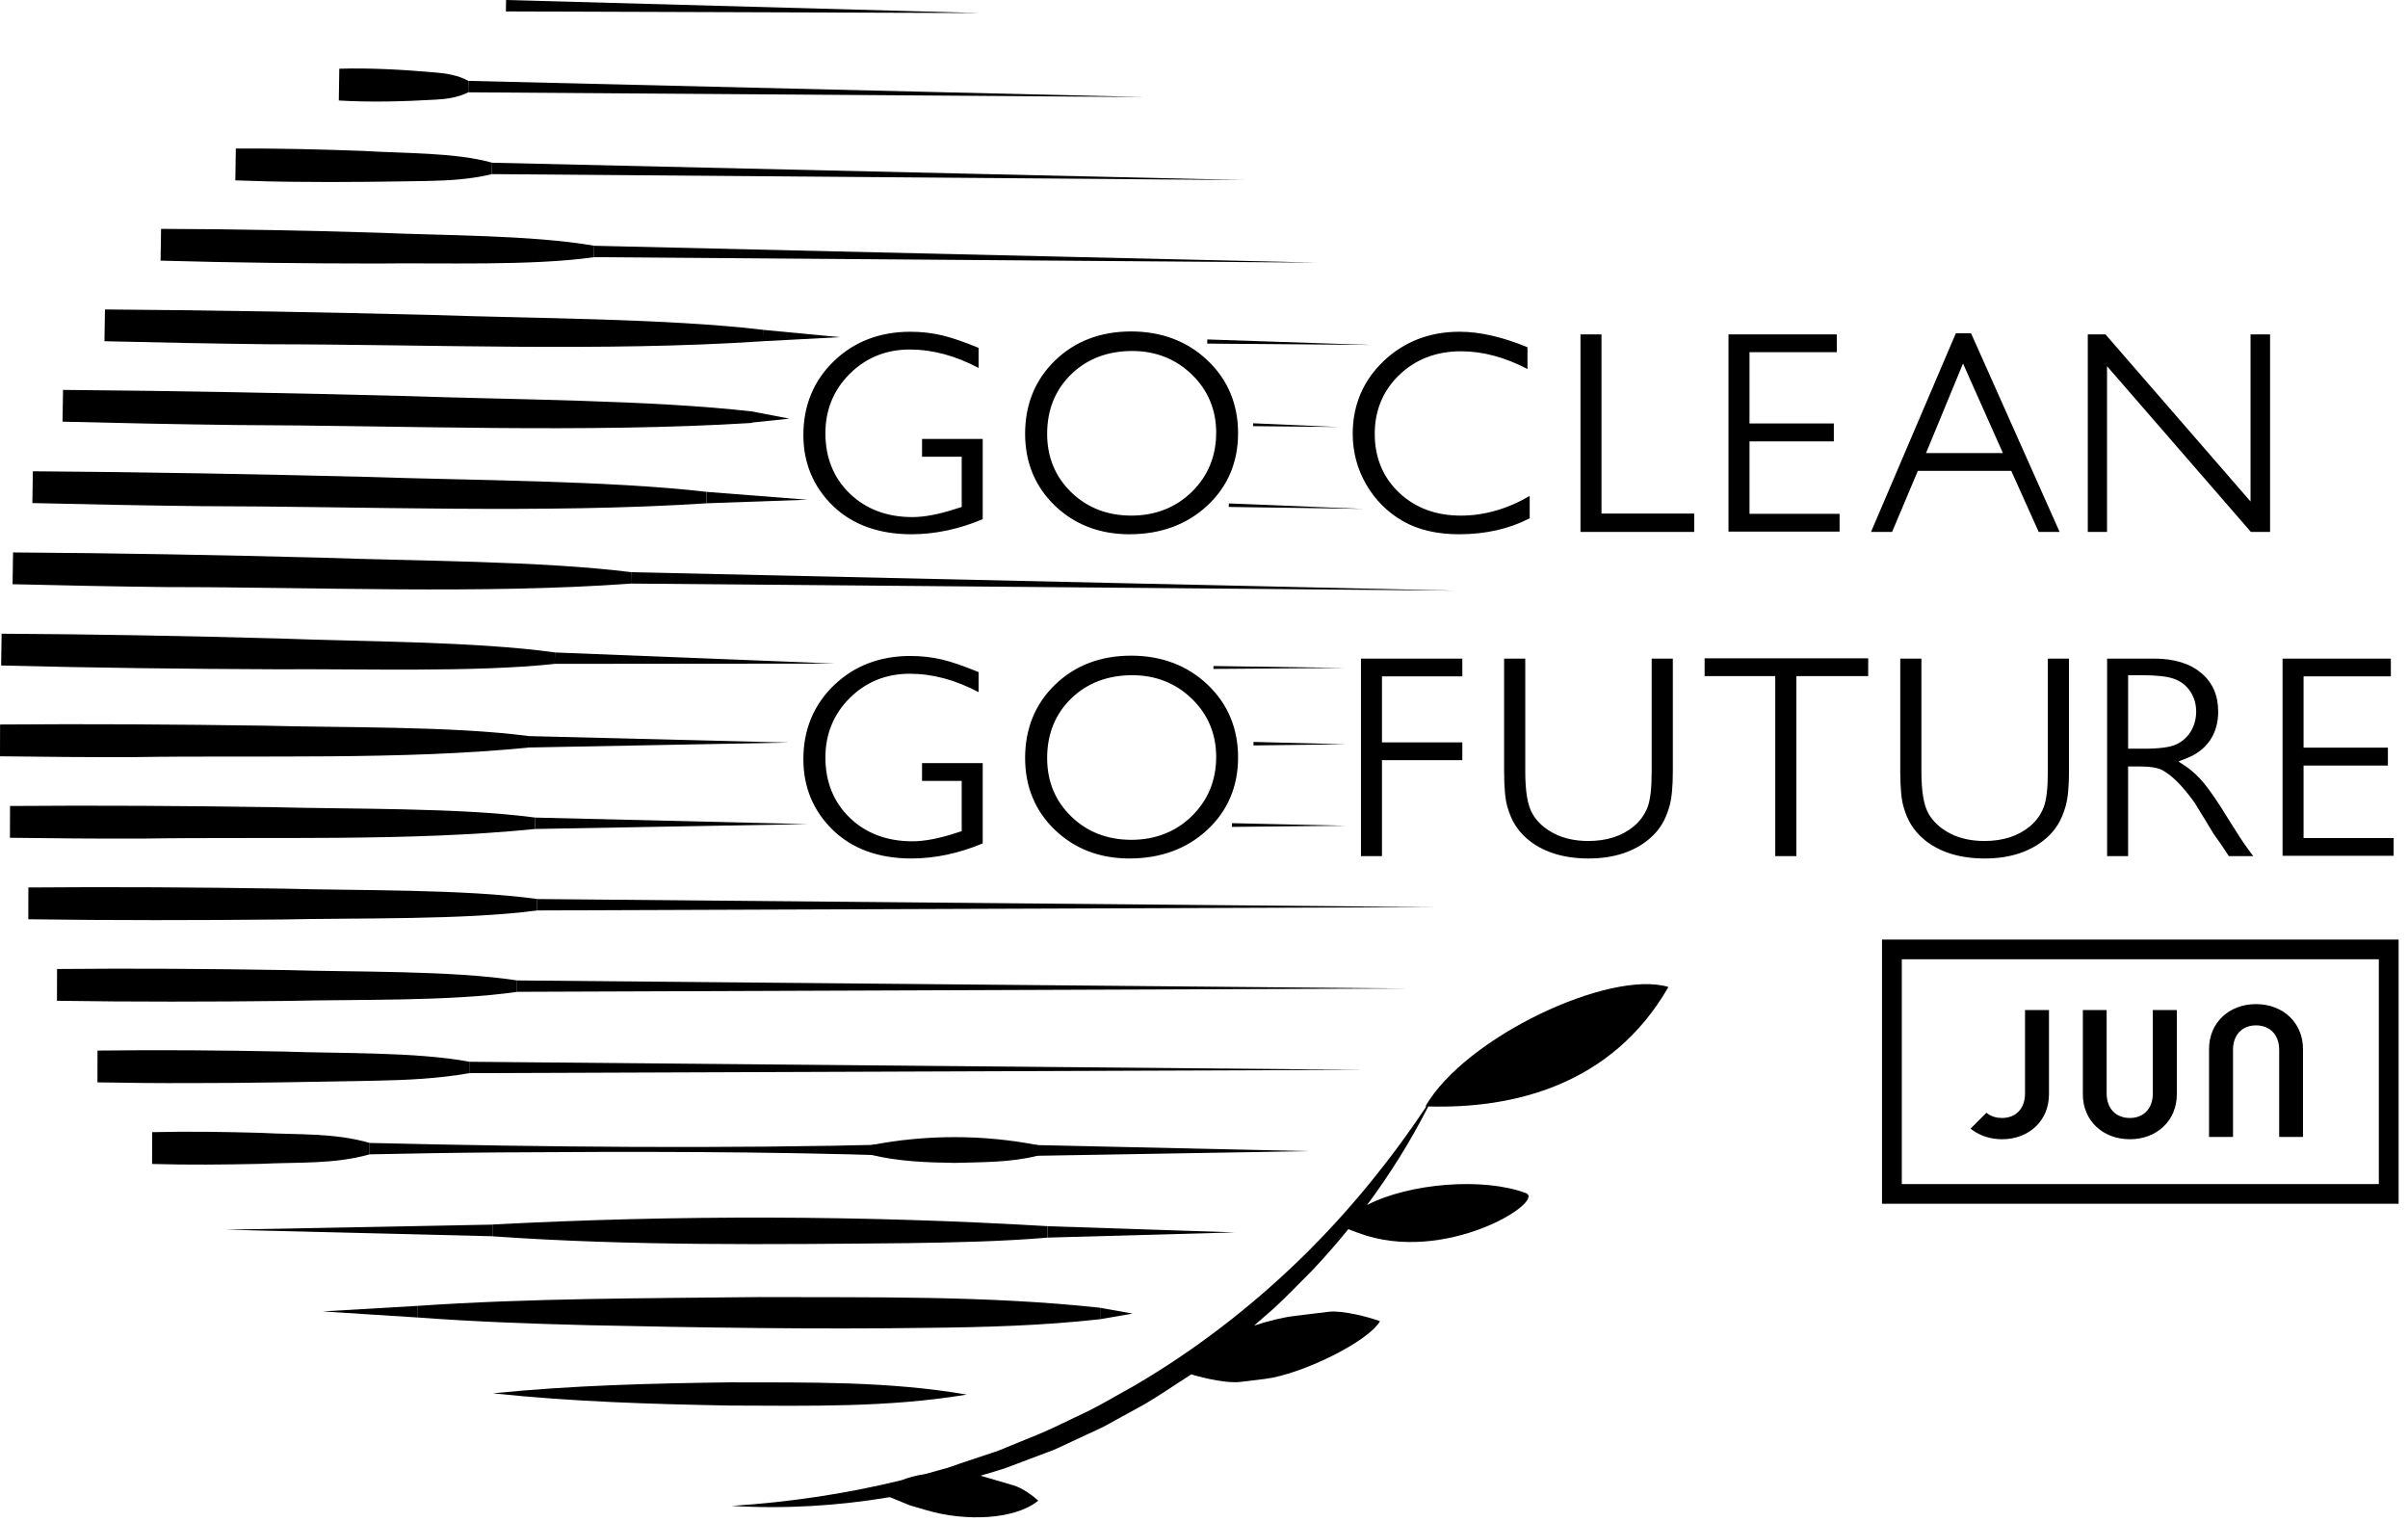
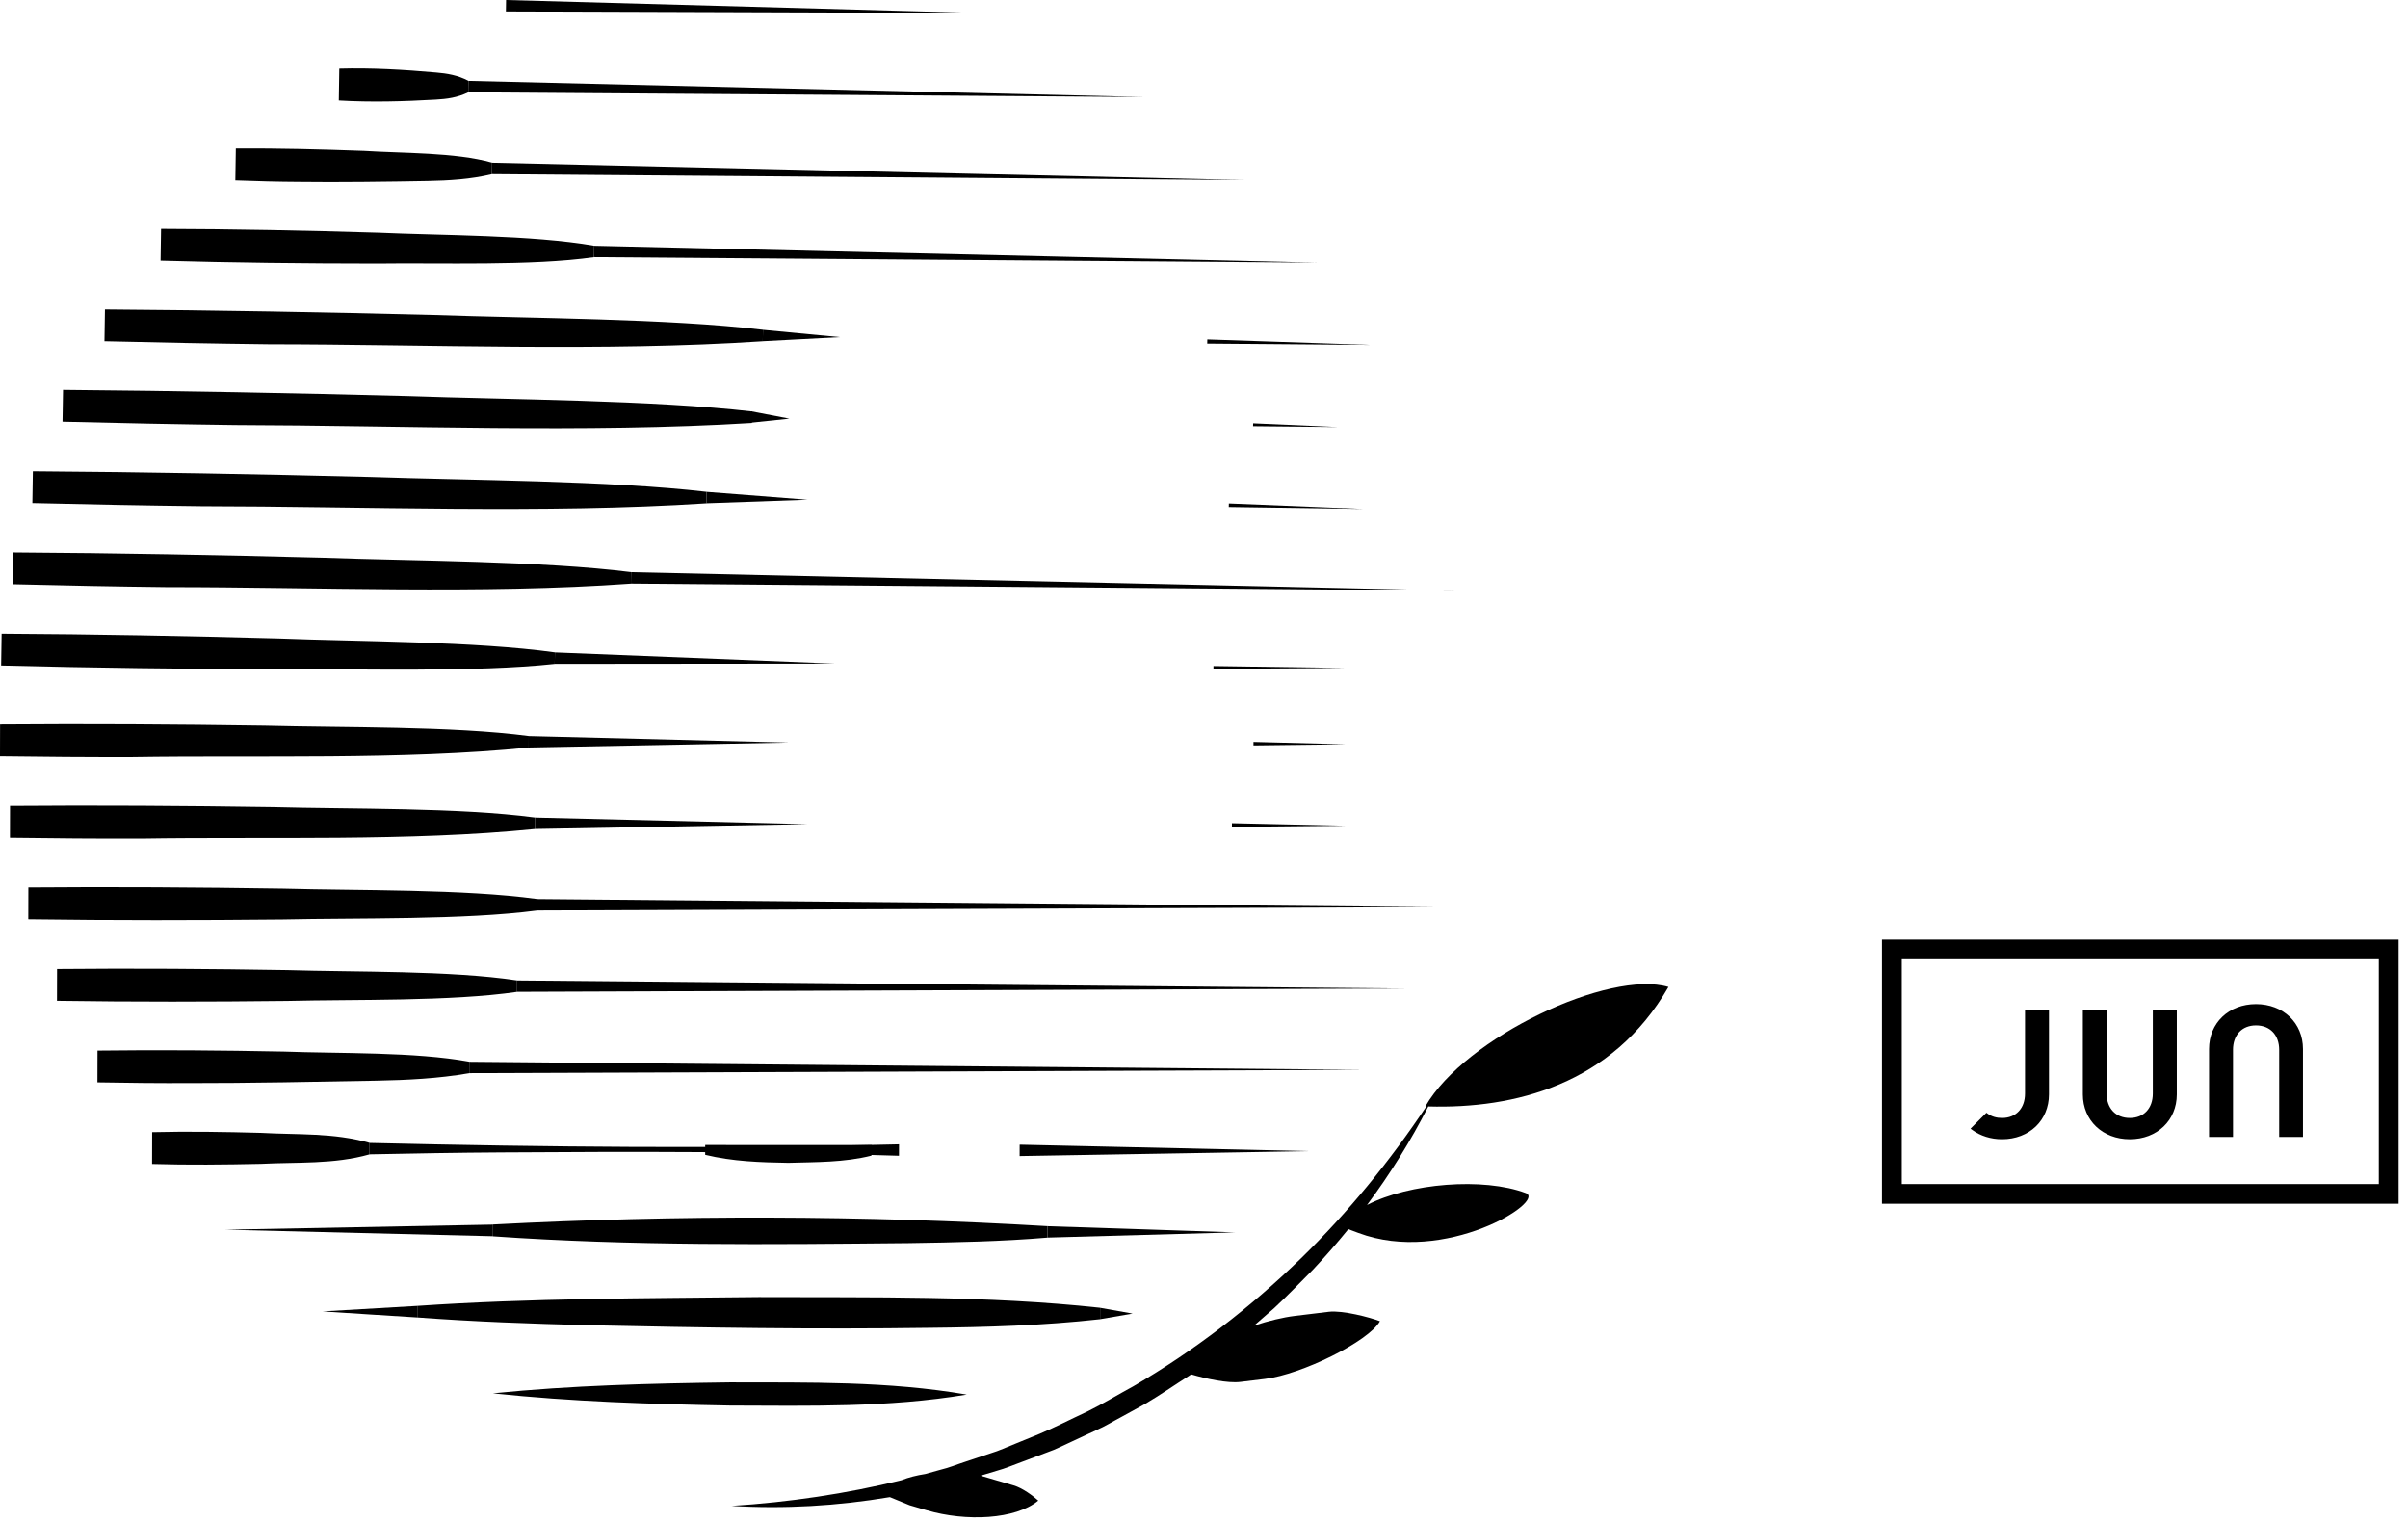
<svg xmlns="http://www.w3.org/2000/svg" viewBox="0 0 212 134">
  <path d="m89.77 100.768 25.456.569-25.459.434.003-1.003zM106.832 58.632l11.64.168-11.641.086.001-.254zM48.857 57.437l24.679.98-24.698.024.019-1.004zM108.459 72.466l10.035.224-10.037.101.002-.325zM47.103 71.972l23.987.576-23.99.428.003-1.004zM110.357 65.313l8.137.209-8.139.099.002-.308zM46.556 64.8l22.907.57-22.91.434.003-1.004zM108.19 44.319l11.864.48-11.873-.172.009-.308zM62.215 43.301l8.876.691-8.897.313.021-1.004zM55.561 50.37l72.565 1.624-72.581-.621.016-1.003zM52.307 21.635l63.675 1.486-63.691-.483.016-1.003zM43.321 14.325l66.299 1.527-66.315-.524.016-1.003zM41.241 7.12l59.492 1.423-59.508-.417.016-1.006zM44.554 0l41.708 1.148-41.723-.142L44.554 0zM32.539 100.615c15.533.371 31.075.519 46.61.123l-.003 1.007c-11.649-.384-23.304-.379-34.957-.297-3.884.022-7.769.094-11.653.171l.003-1.004ZM41.314 93.468l78.761.712-78.763.291.002-1.003zM45.52 86.309l78.156.71-78.158.293.002-1.003zM47.293 79.143l78.947.713-78.949.291.002-1.004zM110.326 37.263l7.456.327-7.463-.075.007-.252zM106.291 29.882l14.409.484-14.417-.118.008-.366zM67.175 29.036l6.764.645-6.786.358.022-1.003zM66.134 36.209l3.366.645-3.409.358.043-1.003z" />
  <g>
    <path d="m92.228 107.944 16.506.546-16.509.458.003-1.004zM.144 55.786c8.122.043 16.243.199 24.362.419 7.176.279 17.305.249 24.349 1.229l-.016 1.009c-7.031.761-17.223.421-24.376.476-8.122-.031-16.244-.127-24.363-.335l.043-2.798h.001ZM1.15 48.631c9.072.058 18.143.228 27.212.463 8.012.292 19.327.28 27.199 1.273l-.016 1.009c-13.069.943-27.747.3-40.833.306-4.536-.051-9.071-.141-13.606-.253l.043-2.798ZM2.894 41.487c9.89.07 19.778.253 29.665.501 8.733.301 21.069.311 29.653 1.311l-.016 1.009c-14.251.922-30.249.263-44.514.249-4.945-.057-9.889-.153-14.832-.272l.043-2.798ZM5.551 34.323c10.114.085 20.227.283 30.338.545 8.93.314 21.546.342 30.325 1.355l-.017 1.009c-14.576.901-30.936.218-45.524.183-5.057-.065-10.113-.168-15.169-.294l.046-2.798ZM9.241 27.242c9.659.067 19.316.246 28.972.49 8.529.298 20.576.303 28.959 1.3l-.016 1.009c-13.917.927-29.542.274-43.473.265-4.829-.056-9.657-.15-14.486-.267l.043-2.798ZM14.181 20.148c6.358.016 12.714.144 19.069.337 5.624.255 13.549.192 19.057 1.147l-.016 1.009c-5.503.784-13.476.479-19.083.557-6.358-.004-12.715-.072-19.071-.253l.043-2.798ZM20.763 13.078c3.763-.029 7.525.074 11.285.21 3.349.221 8.029.117 11.272 1.034l-.016 1.009c-1.888.456-3.771.561-5.653.599-3.33.061-8.007.123-11.29.077-1.881-.01-3.762-.058-5.642-.13l.043-2.798ZM29.872 6.048c2.849-.08 5.696.089 8.534.341.947.081 1.894.23 2.835.73l-.016 1.009c-.956.47-1.907.59-2.856.642-2.844.164-5.695.245-8.54.077l.043-2.798ZM43.394 122.656c6.955-.702 13.908-.875 20.862-.966 6.976.018 13.935-.115 20.856 1.077-6.927 1.155-13.886.985-20.862.966-6.953-.128-13.905-.338-20.856-1.077ZM36.738 114.959c10.014-.685 20.033-.661 30.06-.776 10.032.043 20.055-.144 30.055.941l-.003 1.009c-5.011.56-10.021.704-15.031.757-10.02.144-20.039-.015-30.057-.232-5.009-.127-10.018-.304-15.027-.681l.003-1.019Z" />
    <path d="m28.413 115.445 8.326-.486-.003 1.02s-8.328-.526-8.323-.533ZM43.401 107.794c16.212-.85 32.621-.815 48.826.147l-.003 1.009c-4.07.344-8.139.421-12.208.484-12.21.116-24.427.258-36.618-.597l.003-1.044Z" />
-     <path d="m19.845 108.253 23.556-.45-.002 1.026-23.554-.576zM76.724 100.801c4.814-.93 9.826-.931 14.638.006l-.002.933c-2.419.604-4.862.56-7.321.632-2.46-.04-4.9-.118-7.317-.705l.002-.866ZM13.396 99.666c3.191-.079 6.382-.026 9.573.061 3.219.183 6.415-.025 9.571.885l-.003 1.009c-3.16.893-6.355.668-9.575.834-3.191.069-6.382.105-9.573.01l.007-2.798ZM8.585 92.483c5.456-.068 10.911-.023 16.366.086 4.835.181 11.631.013 16.363.896l-.003 1.009c-2.729.476-5.457.607-8.185.661-4.828.093-11.607.22-16.366.21-2.728.012-5.455-.014-8.183-.064l.007-2.798ZM5.023 85.303c6.75-.065 13.5-.016 20.25.096 5.972.184 14.386.02 20.248.907l-.003 1.009c-5.833.854-14.303.649-20.252.798-6.75.077-13.5.089-20.25-.012l.007-2.798ZM2.498 78.126c7.467-.063 14.933-.013 22.399.102 6.602.185 15.911.024 22.397.912l-.003 1.009c-6.454.852-15.825.645-22.401.793-7.466.075-14.933.085-22.399-.018l.007-2.798ZM.884 70.952c7.704-.062 15.408-.011 23.111.104 6.811.186 16.416.025 23.108.914l-.003 1.009c-11.079 1.115-23.555.667-34.669.845-3.852.009-7.704-.021-11.555-.074l.007-2.798h.001ZM.007 63.779c7.759-.062 15.517-.011 23.275.104 6.859.186 16.533.026 23.273.915l-.003 1.009c-11.158 1.114-23.723.666-34.915.844-3.879.009-7.758-.021-11.637-.074l.007-2.798ZM96.853 115.127l2.863.51-2.866.494.003-1.004z" />
+     <path d="m19.845 108.253 23.556-.45-.002 1.026-23.554-.576zM76.724 100.801l-.002.933c-2.419.604-4.862.56-7.321.632-2.46-.04-4.9-.118-7.317-.705l.002-.866ZM13.396 99.666c3.191-.079 6.382-.026 9.573.061 3.219.183 6.415-.025 9.571.885l-.003 1.009c-3.16.893-6.355.668-9.575.834-3.191.069-6.382.105-9.573.01l.007-2.798ZM8.585 92.483c5.456-.068 10.911-.023 16.366.086 4.835.181 11.631.013 16.363.896l-.003 1.009c-2.729.476-5.457.607-8.185.661-4.828.093-11.607.22-16.366.21-2.728.012-5.455-.014-8.183-.064l.007-2.798ZM5.023 85.303c6.75-.065 13.5-.016 20.25.096 5.972.184 14.386.02 20.248.907l-.003 1.009c-5.833.854-14.303.649-20.252.798-6.75.077-13.5.089-20.25-.012l.007-2.798ZM2.498 78.126c7.467-.063 14.933-.013 22.399.102 6.602.185 15.911.024 22.397.912l-.003 1.009c-6.454.852-15.825.645-22.401.793-7.466.075-14.933.085-22.399-.018l.007-2.798ZM.884 70.952c7.704-.062 15.408-.011 23.111.104 6.811.186 16.416.025 23.108.914l-.003 1.009c-11.079 1.115-23.555.667-34.669.845-3.852.009-7.704-.021-11.555-.074l.007-2.798h.001ZM.007 63.779c7.759-.062 15.517-.011 23.275.104 6.859.186 16.533.026 23.273.915l-.003 1.009c-11.158 1.114-23.723.666-34.915.844-3.879.009-7.758-.021-11.637-.074l.007-2.798ZM96.853 115.127l2.863.51-2.866.494.003-1.004z" />
  </g>
  <g>
    <path d="M165.691 82.712v23.256h45.483V82.712h-45.483Zm43.741 21.524h-41.998V84.445h41.998v19.791Z" />
    <path d="M187.511 100.289c2.396 0 4.136-1.658 4.136-3.943v-7.431h-2.113v7.351c0 1.307-.794 2.151-2.022 2.151-1.241 0-2.043-.844-2.043-2.151v-7.351h-2.094v7.431c0 2.285 1.74 3.943 4.137 3.943ZM196.594 92.416c0-1.307.794-2.151 2.024-2.151 1.24 0 2.041.844 2.041 2.151v7.673h2.095v-7.75c0-2.287-1.739-3.946-4.135-3.946s-4.135 1.66-4.135 3.946v7.75h2.111v-7.673ZM176.258 100.289c2.395 0 4.134-1.658 4.134-3.943v-7.431h-2.109v7.351c0 1.307-.795 2.151-2.025 2.151-.487 0-.921-.129-1.254-.373l-.118-.086-1.4 1.399.16.118c.712.525 1.64.814 2.612.814Z" />
  </g>
  <path fill-rule="evenodd" d="M146.889 86.885c-5.156-1.556-17.878 4.395-21.398 10.512.029.001.058.001.086.002-3.233 4.851-6.911 9.353-11.043 13.381-4.45 4.322-9.388 8.127-14.732 11.242-1.358.738-2.679 1.548-4.066 2.232-1.403.65-2.778 1.365-4.203 1.965l-2.149.878c-.721.28-1.422.619-2.165.839l-2.204.735c-.738.236-1.457.539-2.212.716-.444.131-.891.25-1.337.372-.766.118-1.488.301-2.096.545-4.882 1.198-9.89 1.939-14.961 2.263 4.638.28 9.323.006 13.935-.771l1.734.712 1.505.443c3.483 1.024 7.832.813 9.826-.849-.468-.422-1.379-1.107-2.176-1.341l-2.901-.853c.472-.144.945-.288 1.419-.427.767-.205 1.493-.53 2.24-.796l2.227-.838c.754-.254 1.452-.638 2.177-.959l2.158-1.005c.731-.313 1.403-.74 2.106-1.108l2.087-1.146c1.37-.8 2.673-1.712 4.012-2.563.039-.024.074-.054.112-.079 1.313.388 3.2.802 4.336.664l2.17-.264c3.187-.387 9.104-3.278 10.116-5.08-.88-.337-3.294-.976-4.504-.829l-2.982.362c-1.063.129-2.327.436-3.6.858.596-.52 1.188-1.045 1.789-1.559 1.162-1.077 2.256-2.227 3.375-3.344 1.089-1.158 2.136-2.355 3.136-3.588l.877.329c7.623 2.864 16.596-2.814 14.744-3.509-3.729-1.401-10.254-.877-13.974 1.053 2.041-2.743 3.849-5.647 5.394-8.677 7.542.216 16.181-1.896 21.142-10.519Z" />
  <g>
-     <path d="M80.246 47.032c-2.888 0-5.222-.849-6.937-2.522-1.712-1.671-2.58-3.762-2.58-6.216 0-2.591.9-4.776 2.677-6.494 1.78-1.722 4.046-2.595 6.736-2.595.986 0 1.936.108 2.821.321.843.202 1.916.572 3.192 1.099v1.765c-2.026-1.076-4.063-1.621-6.064-1.621-2.075 0-3.849.718-5.274 2.133-1.425 1.416-2.148 3.178-2.148 5.236 0 2.155.724 3.945 2.153 5.318 1.423 1.37 3.275 2.064 5.502 2.064 1.073 0 2.366-.246 3.842-.733l.503-.158v-4.424h-3.492V38.64h5.341v7.065c-2.1.881-4.209 1.327-6.272 1.327ZM99.437 47.032c-2.621 0-4.831-.849-6.57-2.524-1.736-1.671-2.616-3.797-2.616-6.319 0-2.591.887-4.763 2.636-6.455 1.753-1.696 4.004-2.556 6.693-2.556s4.957.861 6.741 2.558c1.778 1.693 2.679 3.847 2.679 6.401s-.909 4.695-2.702 6.366c-1.801 1.678-4.108 2.528-6.86 2.528Zm.246-16.134c-2.166 0-3.975.691-5.376 2.052-1.404 1.365-2.117 3.127-2.117 5.239 0 2.052.715 3.784 2.124 5.148 1.405 1.362 3.186 2.052 5.291 2.052s3.906-.704 5.325-2.092c1.421-1.391 2.142-3.144 2.142-5.212 0-2.017-.721-3.738-2.143-5.116-1.42-1.374-3.184-2.071-5.246-2.071ZM128.454 47.032c-1.95 0-3.621-.394-4.967-1.17-1.346-.776-2.426-1.861-3.212-3.225-.785-1.363-1.182-2.859-1.182-4.447 0-2.521.911-4.671 2.707-6.389 1.801-1.723 4.058-2.597 6.706-2.597 1.782 0 3.791.46 5.973 1.367v1.914c-1.979-1.036-3.942-1.561-5.844-1.561-2.166 0-3.993.696-5.43 2.07-1.441 1.378-2.173 3.126-2.173 5.195 0 2.087.72 3.829 2.141 5.177 1.416 1.343 3.245 2.024 5.436 2.024 2.059 0 4.096-.582 6.065-1.731v1.965c-1.796.935-3.887 1.408-6.22 1.408ZM139.145 46.825V29.438h1.85v15.77h8.164v1.617h-10.014zM152.177 46.799V29.438h9.533v1.564h-7.684v6.276h7.425v1.577h-7.425v6.38h7.931v1.564h-9.78zM179.487 46.825l-2.416-5.373h-8.225l-2.266 5.373h-1.855l7.469-17.491h1.336l7.799 17.491h-1.842Zm-9.921-6.938h6.771L172.824 32l-3.258 7.887ZM198.168 46.825l-12.666-14.591v14.591h-1.694V29.438h1.56l12.77 14.71v-14.71h1.719v17.387h-1.689zM80.246 75.573c-2.888 0-5.222-.849-6.937-2.522-1.712-1.671-2.58-3.762-2.58-6.216 0-2.591.9-4.776 2.677-6.494 1.78-1.722 4.046-2.595 6.736-2.595.986 0 1.936.108 2.821.321.843.202 1.916.572 3.192 1.099v1.765c-2.026-1.076-4.063-1.621-6.064-1.621-2.075 0-3.849.718-5.274 2.133-1.425 1.416-2.148 3.178-2.148 5.236 0 2.155.724 3.945 2.153 5.318 1.423 1.37 3.275 2.064 5.502 2.064 1.073 0 2.366-.246 3.842-.733l.503-.158v-4.424h-3.492v-1.565h5.341v7.065c-2.1.881-4.209 1.327-6.272 1.327ZM99.437 75.573c-2.621 0-4.831-.849-6.57-2.524-1.736-1.671-2.616-3.797-2.616-6.319 0-2.591.887-4.763 2.636-6.455 1.753-1.696 4.004-2.556 6.693-2.556s4.957.861 6.741 2.558c1.778 1.693 2.679 3.847 2.679 6.401s-.909 4.695-2.702 6.366c-1.801 1.678-4.108 2.528-6.86 2.528Zm.246-16.134c-2.166 0-3.975.691-5.376 2.052-1.404 1.365-2.117 3.127-2.117 5.239 0 2.052.715 3.784 2.124 5.148 1.405 1.362 3.186 2.052 5.291 2.052s3.906-.704 5.325-2.092c1.421-1.391 2.142-3.144 2.142-5.212 0-2.017-.721-3.738-2.143-5.116-1.42-1.374-3.184-2.071-5.246-2.071ZM119.819 75.365V57.979h8.924v1.564h-7.075v5.808h7.075v1.565h-7.075v8.449h-1.849zM139.862 75.573c-2.26 0-4.09-.59-5.441-1.753-.401-.352-.747-.755-1.026-1.195-.278-.439-.512-.99-.696-1.635-.184-.646-.277-1.695-.277-3.117v-9.894h1.862v9.92c0 1.788.208 3.013.636 3.745.424.726 1.075 1.314 1.932 1.747.845.427 1.85.644 2.985.644 1.623 0 2.969-.435 4.002-1.293.559-.473.967-1.04 1.213-1.685.244-.637.362-1.67.362-3.158v-9.92h1.862v9.92c0 1.351-.098 2.377-.29 3.051-.192.671-.431 1.235-.709 1.675-.278.438-.622.836-1.025 1.182-1.36 1.172-3.173 1.766-5.39 1.766ZM156.292 75.365V59.517h-6.217v-1.564h14.4v1.564h-6.321v15.848h-1.862zM174.739 75.573c-2.26 0-4.09-.59-5.441-1.753-.401-.352-.747-.755-1.026-1.195-.278-.439-.512-.99-.696-1.635-.184-.646-.277-1.695-.277-3.117v-9.894h1.862v9.92c0 1.788.208 3.013.636 3.745.424.726 1.075 1.314 1.932 1.747.845.427 1.85.644 2.985.644 1.623 0 2.969-.435 4.002-1.293.559-.473.967-1.04 1.213-1.685.244-.637.362-1.67.362-3.158v-9.92h1.862v9.92c0 1.351-.098 2.377-.29 3.051-.192.671-.431 1.235-.709 1.675-.278.438-.622.836-1.025 1.182-1.36 1.172-3.173 1.766-5.39 1.766ZM196.227 75.365l-.68-1.028c-.022-.037-.08-.12-.168-.238l-.5-.707-.79-1.302-.869-1.417c-.562-.782-1.071-1.396-1.529-1.848-.469-.463-.904-.805-1.294-1.015-.418-.226-1.069-.336-1.99-.336h-1.049v7.892h-1.849V57.979h4.169c1.736 0 3.124.429 4.127 1.275.998.843 1.483 1.955 1.483 3.401 0 .974-.244 1.824-.726 2.528-.482.703-1.188 1.238-2.098 1.589l-.677.261.607.398c.547.359 1.092.859 1.62 1.486.54.642 1.315 1.784 2.303 3.394.634 1.033 1.151 1.824 1.537 2.349l.521.704h-2.148Zm-8.868-9.456h1.36c1.382 0 2.319-.122 2.862-.372.555-.255.995-.647 1.307-1.166.307-.511.462-1.097.462-1.743 0-.642-.174-1.232-.515-1.755-.348-.532-.843-.911-1.469-1.128-.594-.206-1.528-.306-2.854-.306h-1.152v6.47ZM200.956 75.339v-17.36h9.534v1.564h-7.684v6.276h7.424v1.577h-7.424v6.379h7.93v1.564h-9.78z" />
-   </g>
+     </g>
</svg>